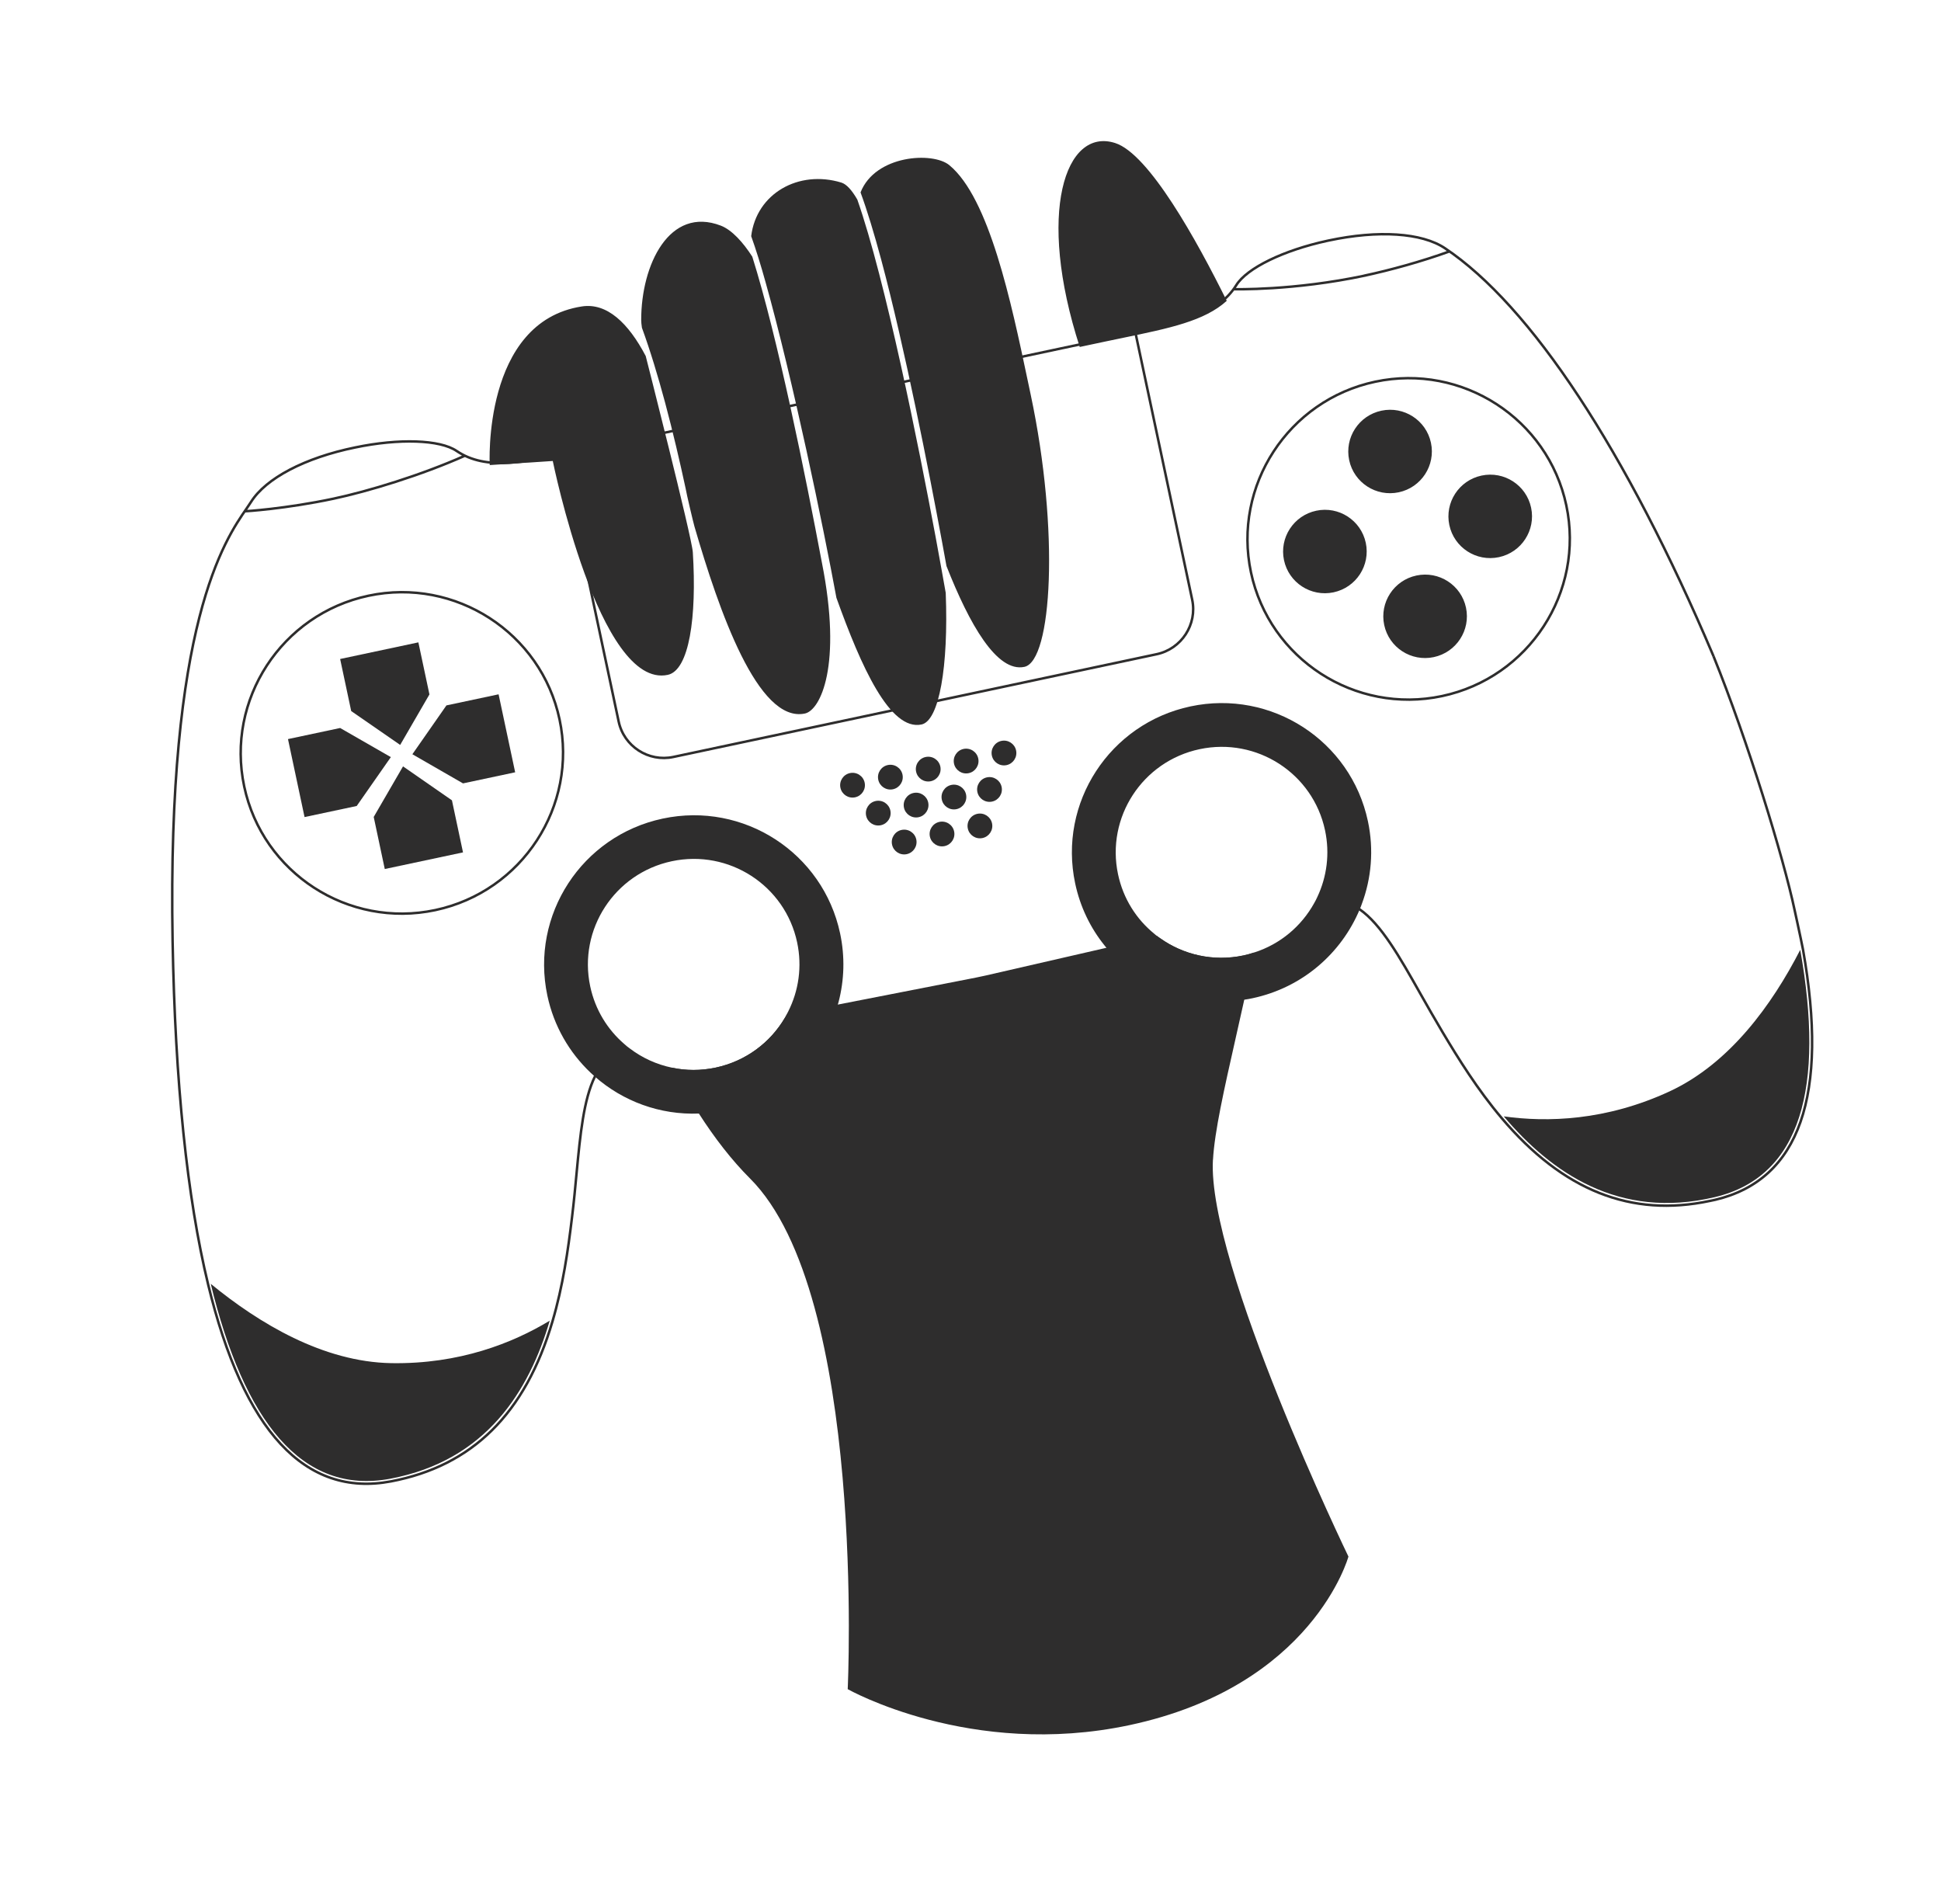
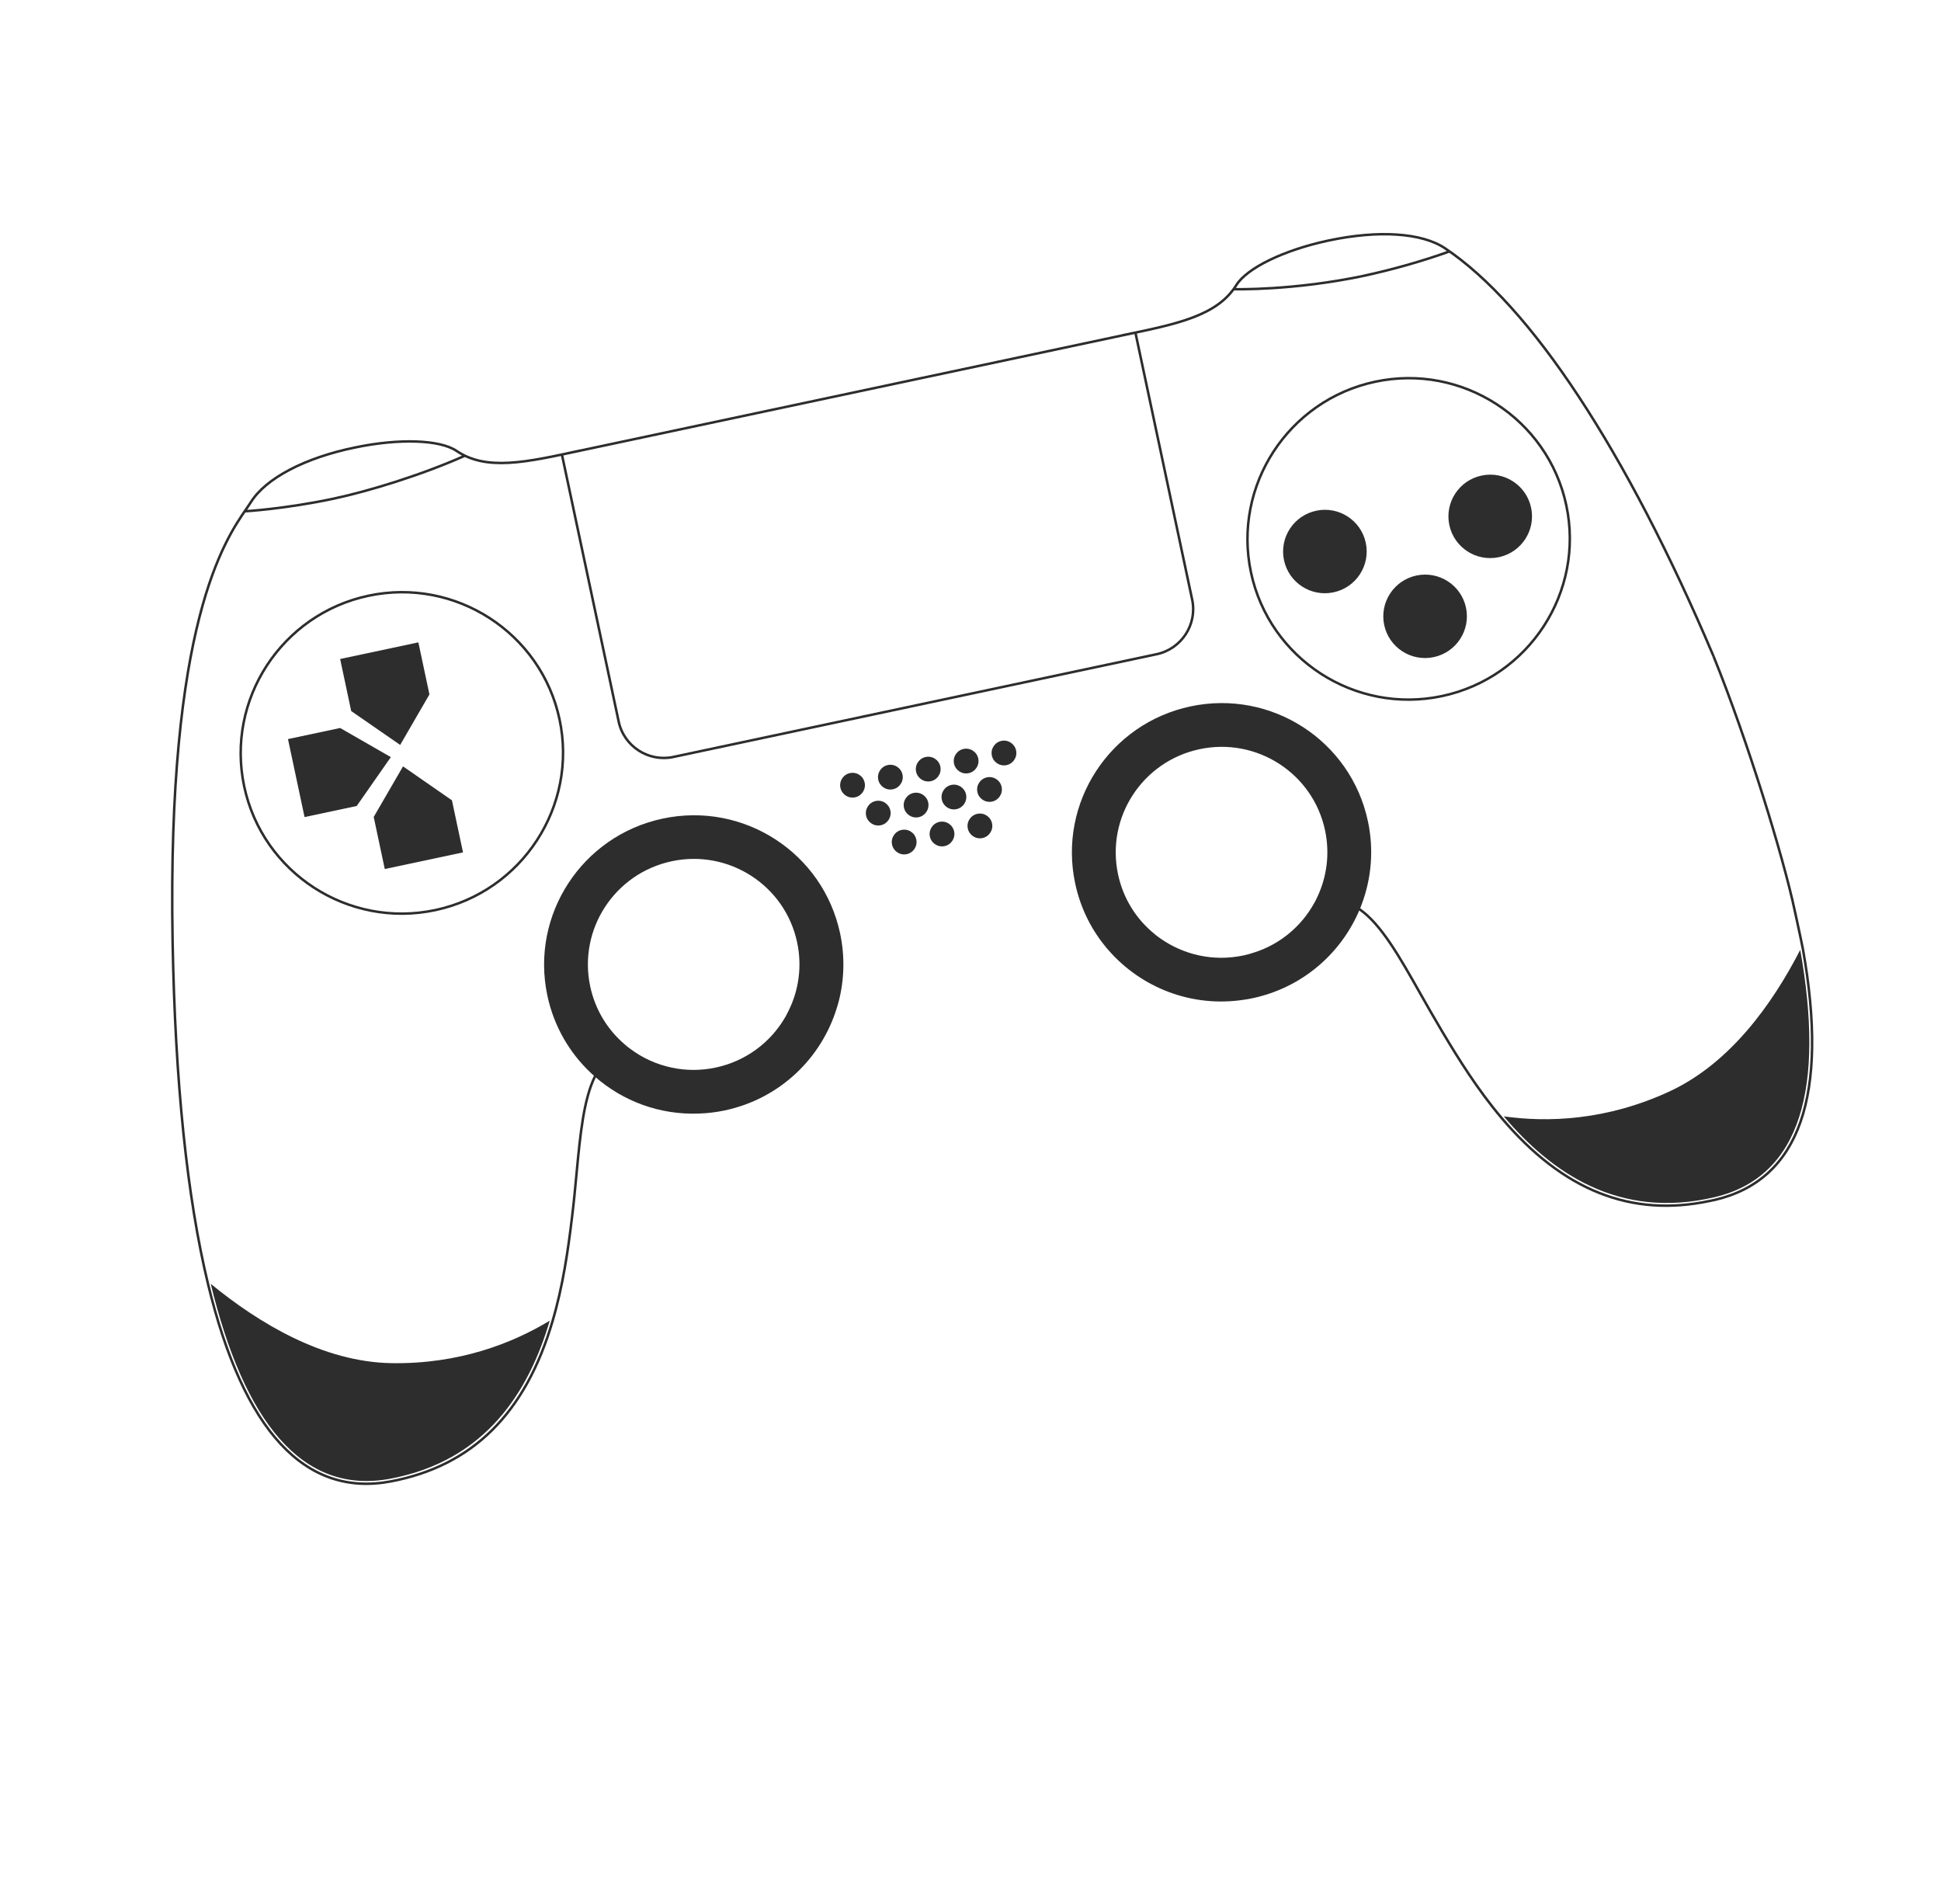
<svg xmlns="http://www.w3.org/2000/svg" width="779" height="764" viewBox="0 0 779 764" fill="none">
  <g clip-path="url(#clip0_9908_20358)">
    <path d="M140.952 285.336L136.511 264.444L167.909 257.77L172.35 278.662L160.605 298.924L140.952 285.336Z" fill="#2E2D2D" />
    <path d="M181.383 321.157L185.824 342.049L154.425 348.723L149.984 327.83L161.752 307.534L181.383 321.157Z" fill="#2E2D2D" />
-     <path d="M179.172 283.064L200.104 278.615L206.756 309.911L185.824 314.36L165.503 302.666L179.172 283.064Z" fill="#2E2D2D" />
    <path d="M143.163 323.428L122.23 327.877L115.578 296.582L136.511 292.132L156.86 303.82L143.163 323.428Z" fill="#2E2D2D" />
-     <path d="M561.369 197.548C570.433 195.622 576.222 186.73 574.3 177.687C572.378 168.645 563.472 162.876 554.409 164.803C545.346 166.729 539.557 175.621 541.479 184.663C543.401 193.706 552.306 199.474 561.369 197.548Z" fill="#2E2D2D" />
    <path d="M575.429 263.692C584.492 261.766 590.281 252.874 588.359 243.831C586.437 234.789 577.532 229.02 568.469 230.947C559.405 232.873 553.616 241.765 555.538 250.808C557.46 259.85 566.366 265.619 575.429 263.692Z" fill="#2E2D2D" />
    <path d="M601.564 223.585C610.627 221.659 616.416 212.767 614.494 203.725C612.572 194.682 603.667 188.914 594.604 190.84C585.541 192.767 579.752 201.659 581.674 210.701C583.596 219.743 592.501 225.512 601.564 223.585Z" fill="#2E2D2D" />
    <path d="M535.212 237.689C544.275 235.763 550.064 226.871 548.142 217.828C546.22 208.786 537.315 203.017 528.252 204.944C519.188 206.87 513.399 215.762 515.321 224.805C517.243 233.847 526.149 239.615 535.212 237.689Z" fill="#2E2D2D" />
    <path d="M220.645 529.924C212.336 558.101 195.305 586.082 156.638 593.38C121.054 600.082 97.886 570.099 84.576 515.174C104.012 531.096 129.739 546.543 157.037 547.009C184.42 547.457 205.823 538.927 220.651 529.952L220.645 529.924Z" fill="#2E2D2D" />
    <path d="M722.509 381.152C732.247 435.915 723.087 472.116 688.223 480.388C649.68 489.531 622.641 470.561 603.513 447.978C620.883 450.406 644.564 449.799 670.158 437.912C694.232 426.705 711.218 403.13 722.509 381.152Z" fill="#2E2D2D" />
    <path d="M265.964 328.489C233.514 335.387 212.805 367.18 219.681 399.527C222.291 411.807 228.531 422.423 237.049 430.476C237.609 431.011 238.162 431.517 238.744 432.017C250.005 441.923 264.858 447.471 280.51 446.847C283.936 446.743 287.387 446.336 290.885 445.593C313.069 440.877 329.754 424.556 335.888 404.328C336.037 403.91 336.163 403.526 336.256 403.121C336.382 402.737 336.48 402.36 336.578 401.982C338.83 393.275 339.163 383.935 337.169 374.554C330.294 342.207 298.444 321.586 265.993 328.483L265.964 328.489ZM315.706 407.132C315.5 407.562 315.266 407.998 314.997 408.412C309.196 418.32 299.346 425.82 287.202 428.402C281.257 429.665 275.303 429.624 269.701 428.438C263.515 427.168 257.684 424.486 252.752 420.721C251.981 420.172 251.267 419.611 250.598 418.981C243.834 413.169 238.875 405.222 236.875 395.813C232.011 372.931 246.678 350.473 269.602 345.601C292.525 340.728 315.058 355.279 319.922 378.161C322 387.939 320.519 397.612 316.335 405.899C316.152 406.295 315.94 406.696 315.7 407.104L315.706 407.132Z" fill="#2E2D2D" />
    <path d="M477.791 283.464C445.34 290.362 424.631 322.155 431.507 354.502C433.507 363.911 437.616 372.336 443.272 379.364C443.521 379.697 443.764 380.002 444.042 380.329C444.285 380.634 444.556 380.932 444.828 381.231C457.97 396.352 478.328 404.443 499.36 401.161C500.459 401.017 501.574 400.809 502.683 400.574C522.763 396.306 538.348 382.506 545.7 364.93C546.022 364.208 546.287 363.498 546.547 362.759C550.393 352.465 551.443 341.041 548.996 329.529C542.12 297.182 510.242 276.566 477.791 283.464ZM503.331 382.224C501.945 382.697 500.513 383.091 499.034 383.405C486.918 385.98 474.926 383.122 465.58 376.493C465.166 376.225 464.781 375.95 464.418 375.641C464.033 375.367 463.676 375.086 463.341 374.771C456.086 368.886 450.798 360.651 448.714 350.845C443.85 327.963 458.517 305.505 481.44 300.633C504.363 295.76 526.925 310.305 531.789 333.187C533.789 342.595 532.491 351.873 528.704 359.927C528.32 360.781 527.903 361.612 527.422 362.427C522.353 371.586 513.909 378.847 503.36 382.218L503.331 382.224Z" fill="#2E2D2D" />
    <path d="M343.189 319.947C345.875 319.376 347.59 316.737 347.02 314.053C346.449 311.368 343.809 309.655 341.123 310.226C338.437 310.797 336.722 313.436 337.293 316.12C337.864 318.805 340.503 320.518 343.189 319.947Z" fill="#2E2D2D" />
    <path d="M358.377 316.719C361.063 316.148 362.778 313.509 362.207 310.825C361.636 308.14 358.996 306.427 356.31 306.998C353.625 307.569 351.91 310.208 352.48 312.892C353.051 315.577 355.691 317.29 358.377 316.719Z" fill="#2E2D2D" />
    <path d="M373.564 313.491C376.25 312.92 377.965 310.281 377.394 307.597C376.824 304.912 374.184 303.199 371.498 303.77C368.812 304.341 367.097 306.98 367.668 309.664C368.238 312.348 370.878 314.062 373.564 313.491Z" fill="#2E2D2D" />
    <path d="M388.78 310.257C391.466 309.686 393.181 307.047 392.61 304.362C392.04 301.678 389.4 299.965 386.714 300.535C384.028 301.106 382.313 303.745 382.883 306.43C383.454 309.114 386.094 310.828 388.78 310.257Z" fill="#2E2D2D" />
    <path d="M403.967 307.029C406.653 306.458 408.368 303.819 407.797 301.134C407.227 298.45 404.587 296.736 401.901 297.307C399.215 297.878 397.5 300.517 398.071 303.202C398.641 305.886 401.281 307.599 403.967 307.029Z" fill="#2E2D2D" />
    <path d="M383.883 324.696C386.569 324.125 388.283 321.486 387.713 318.802C387.142 316.118 384.502 314.404 381.816 314.975C379.13 315.546 377.416 318.185 377.986 320.869C378.557 323.554 381.197 325.267 383.883 324.696Z" fill="#2E2D2D" />
    <path d="M398.16 321.662C400.846 321.091 402.561 318.452 401.99 315.767C401.42 313.083 398.78 311.369 396.094 311.94C393.408 312.511 391.693 315.15 392.263 317.835C392.834 320.519 395.474 322.233 398.16 321.662Z" fill="#2E2D2D" />
    <path d="M368.695 327.924C371.381 327.354 373.096 324.715 372.526 322.03C371.955 319.346 369.315 317.632 366.629 318.203C363.943 318.774 362.228 321.413 362.799 324.098C363.369 326.782 366.009 328.495 368.695 327.924Z" fill="#2E2D2D" />
    <path d="M353.508 331.153C356.194 330.582 357.909 327.943 357.338 325.258C356.768 322.574 354.128 320.861 351.442 321.431C348.756 322.002 347.041 324.641 347.611 327.326C348.182 330.01 350.822 331.724 353.508 331.153Z" fill="#2E2D2D" />
    <path d="M363.911 342.756C366.597 342.185 368.312 339.546 367.741 336.862C367.171 334.177 364.531 332.464 361.845 333.035C359.159 333.606 357.444 336.245 358.015 338.929C358.585 341.614 361.225 343.327 363.911 342.756Z" fill="#2E2D2D" />
    <path d="M379.098 339.528C381.784 338.957 383.499 336.318 382.929 333.634C382.358 330.949 379.718 329.236 377.032 329.807C374.346 330.378 372.631 333.017 373.202 335.701C373.773 338.385 376.412 340.099 379.098 339.528Z" fill="#2E2D2D" />
    <path d="M394.314 336.294C397 335.723 398.715 333.084 398.144 330.399C397.574 327.715 394.934 326.002 392.248 326.572C389.562 327.143 387.847 329.782 388.418 332.467C388.988 335.151 391.628 336.865 394.314 336.294Z" fill="#2E2D2D" />
    <path d="M233.02 180.768C211.038 185.589 195.186 189.047 183.239 180.951C176.57 176.427 160.191 175.868 142.489 179.571C122.323 183.709 106.71 191.929 100.734 201.429C100.263 202.153 99.697 202.986 99.041 203.958C90.257 216.609 66.992 250.223 69.272 377.724C70.289 434.252 75.079 480.56 83.536 515.453C97.805 574.333 122.484 600.936 156.868 594.459C189.561 588.282 210.809 567.278 221.726 530.257C225.914 516.117 227.979 501.774 229.576 488.452C230.314 482.413 230.877 476.53 231.396 470.864C232.895 454.978 234.269 441.168 238.745 432.017C241.035 427.303 244.194 423.842 248.64 421.983M450.62 134.515C472.607 129.991 488.523 126.697 496.172 114.435C500.425 107.589 515.132 100.423 532.81 96.606L533.293 96.503C553.23 92.265 570.625 93.41 579.874 99.585C614.411 122.636 652.69 180.78 687.726 263.38M530.937 361.621C536.454 360.448 541.248 361.746 545.694 364.901C554.32 370.94 561.642 383.852 570.084 398.814C572.886 403.744 575.793 408.89 578.929 414.135C585.301 424.813 592.987 437.202 602.676 448.66C627.288 477.742 654.63 488.627 686.256 481.904C686.996 481.747 687.735 481.59 688.475 481.433C722.207 473.431 734.053 439.659 723.595 380.949L723.589 380.921C723.277 379.175 722.27 374.576 721.406 370.511C720.9 368.272 720.477 366.282 720.26 365.259M495.082 116.047C495.379 116.043 519.066 116.699 547.877 110.575L547.871 110.547C557.797 108.437 570.724 104.887 581.762 100.877M98.2 205.174C98.411 205.188 114.687 204.186 133.856 200.112C147.849 197.137 168.957 190.719 186.581 182.873M720.272 365.316C715.776 344.02 701.305 296.918 687.732 263.409M578.752 279.324C543.855 286.741 509.453 264.463 502.064 229.7C494.675 194.937 517.041 160.593 551.938 153.175C586.835 145.758 621.236 168.035 628.625 202.799C636.015 237.562 613.648 271.906 578.752 279.324ZM174.694 365.209C139.797 372.626 105.396 350.349 98.007 315.585C90.617 280.822 112.984 246.478 147.88 239.06C182.777 231.643 217.179 253.921 224.568 288.684C231.957 323.447 209.591 357.791 174.694 365.209ZM464.215 262.523L270.25 303.752C260.267 305.874 250.411 299.502 248.296 289.553L225.519 182.395L455.689 133.467L478.467 240.629C480.582 250.577 474.198 260.401 464.187 262.529L464.215 262.523Z" stroke="#2E2D2D" />
-     <path fill-rule="evenodd" clip-rule="evenodd" d="M379.559 237.917C378.831 233.794 377.414 225.865 375.505 215.487C368.718 179.08 355.404 112.391 344.081 80.098C341.915 76.34 339.765 73.915 337.664 73.263C320.534 68.051 303.575 77.627 301.481 94.768C303.381 100.069 305.344 106.366 307.257 113.267C318.22 152.262 330.482 211.628 335.69 239.903C345.541 267.37 357.172 293.418 369.856 290.722C376.909 289.223 380.711 267.53 379.559 237.917ZM411.134 267.599C422.198 265.247 425.306 213.161 413.663 158.387C413.269 156.533 412.868 154.629 412.458 152.684L412.453 152.662L412.449 152.639L412.444 152.616L412.439 152.593L412.434 152.569L412.428 152.544C405.834 121.256 397.032 79.49 381.006 66.279C374.365 60.768 351.241 62.178 345.37 77.21C348.045 84.485 350.848 93.753 353.664 104.206C363.172 139.707 372.756 188.709 378.052 217.263C378.555 219.94 379.018 222.511 379.436 224.83L379.439 224.847C379.582 225.639 379.72 226.402 379.852 227.13C389.032 250.461 400.071 269.951 411.134 267.599ZM541.182 624.627C541.182 624.627 484.414 507.192 486.795 465.391L486.824 465.385C487.441 454.127 491.296 437.059 495.906 416.649L495.906 416.649L495.908 416.64C497.034 411.657 498.204 406.474 499.384 401.129C500.702 395.025 502.064 388.705 503.361 382.22C501.975 382.693 500.543 383.087 499.064 383.401C486.948 385.976 474.933 383.153 465.61 376.489C465.196 376.221 464.811 375.946 464.448 375.637L461.21 376.381L461.14 376.397L461.138 376.398C455.375 377.723 449.613 379.047 444.071 380.325C417.655 386.385 395.55 391.47 395.55 391.47L391.767 392.274C391.767 392.274 365.853 397.337 336.228 403.129C329.498 404.47 322.563 405.825 315.713 407.162C315.507 407.592 315.273 408.028 315.004 408.442C309.169 418.328 299.353 425.851 287.209 428.432C281.265 429.696 275.311 429.654 269.708 428.468C273.115 434.844 276.678 440.979 280.477 446.827C286.787 456.656 293.639 465.538 300.998 472.887C347.815 519.59 340.22 677.83 340.22 677.83C340.22 677.83 389.596 705.808 453.246 692.278C526.965 676.609 541.182 624.627 541.182 624.627ZM492.337 120.718C483.487 128.807 469.192 131.756 450.881 135.534C448.335 136.059 445.71 136.601 443.012 137.174L433.342 139.229C415.888 85.364 427.516 50.985 447.546 57.393C461.13 61.725 480.358 96.526 492.337 120.718ZM266.921 161.531C270.09 173.365 272.879 185.369 275.168 195.993C275.495 198.092 278.293 209.857 278.714 211.282C288.532 245.025 304.196 290.329 323.052 286.321C329.224 285.009 338.107 267.226 329.863 225.782C323.331 191.133 312.138 135.402 301.92 102.992C298.231 97.241 293.757 92.28 289.317 90.55C268.693 82.604 257.296 106.18 257.339 128.482C257.342 129.194 257.44 130.213 257.626 131.511C260.969 140.663 264.086 150.993 266.921 161.531ZM233.546 122.964C243.593 121.423 252.205 129.634 259.149 142.864C259.149 142.864 277.652 215.372 278.057 221.614C279.685 247.59 276.621 268.978 268.004 270.809C240.473 276.661 221.849 184.987 221.849 184.987L196.543 186.623C196.543 186.623 193.479 129.134 233.546 122.964Z" fill="#2E2D2D" />
  </g>
  <defs>
    <clipPath id="clip0_9908_20358">
      <rect width="659" height="640" fill="white" transform="translate(0.668 137.5) rotate(-12)" />
    </clipPath>
  </defs>
</svg>